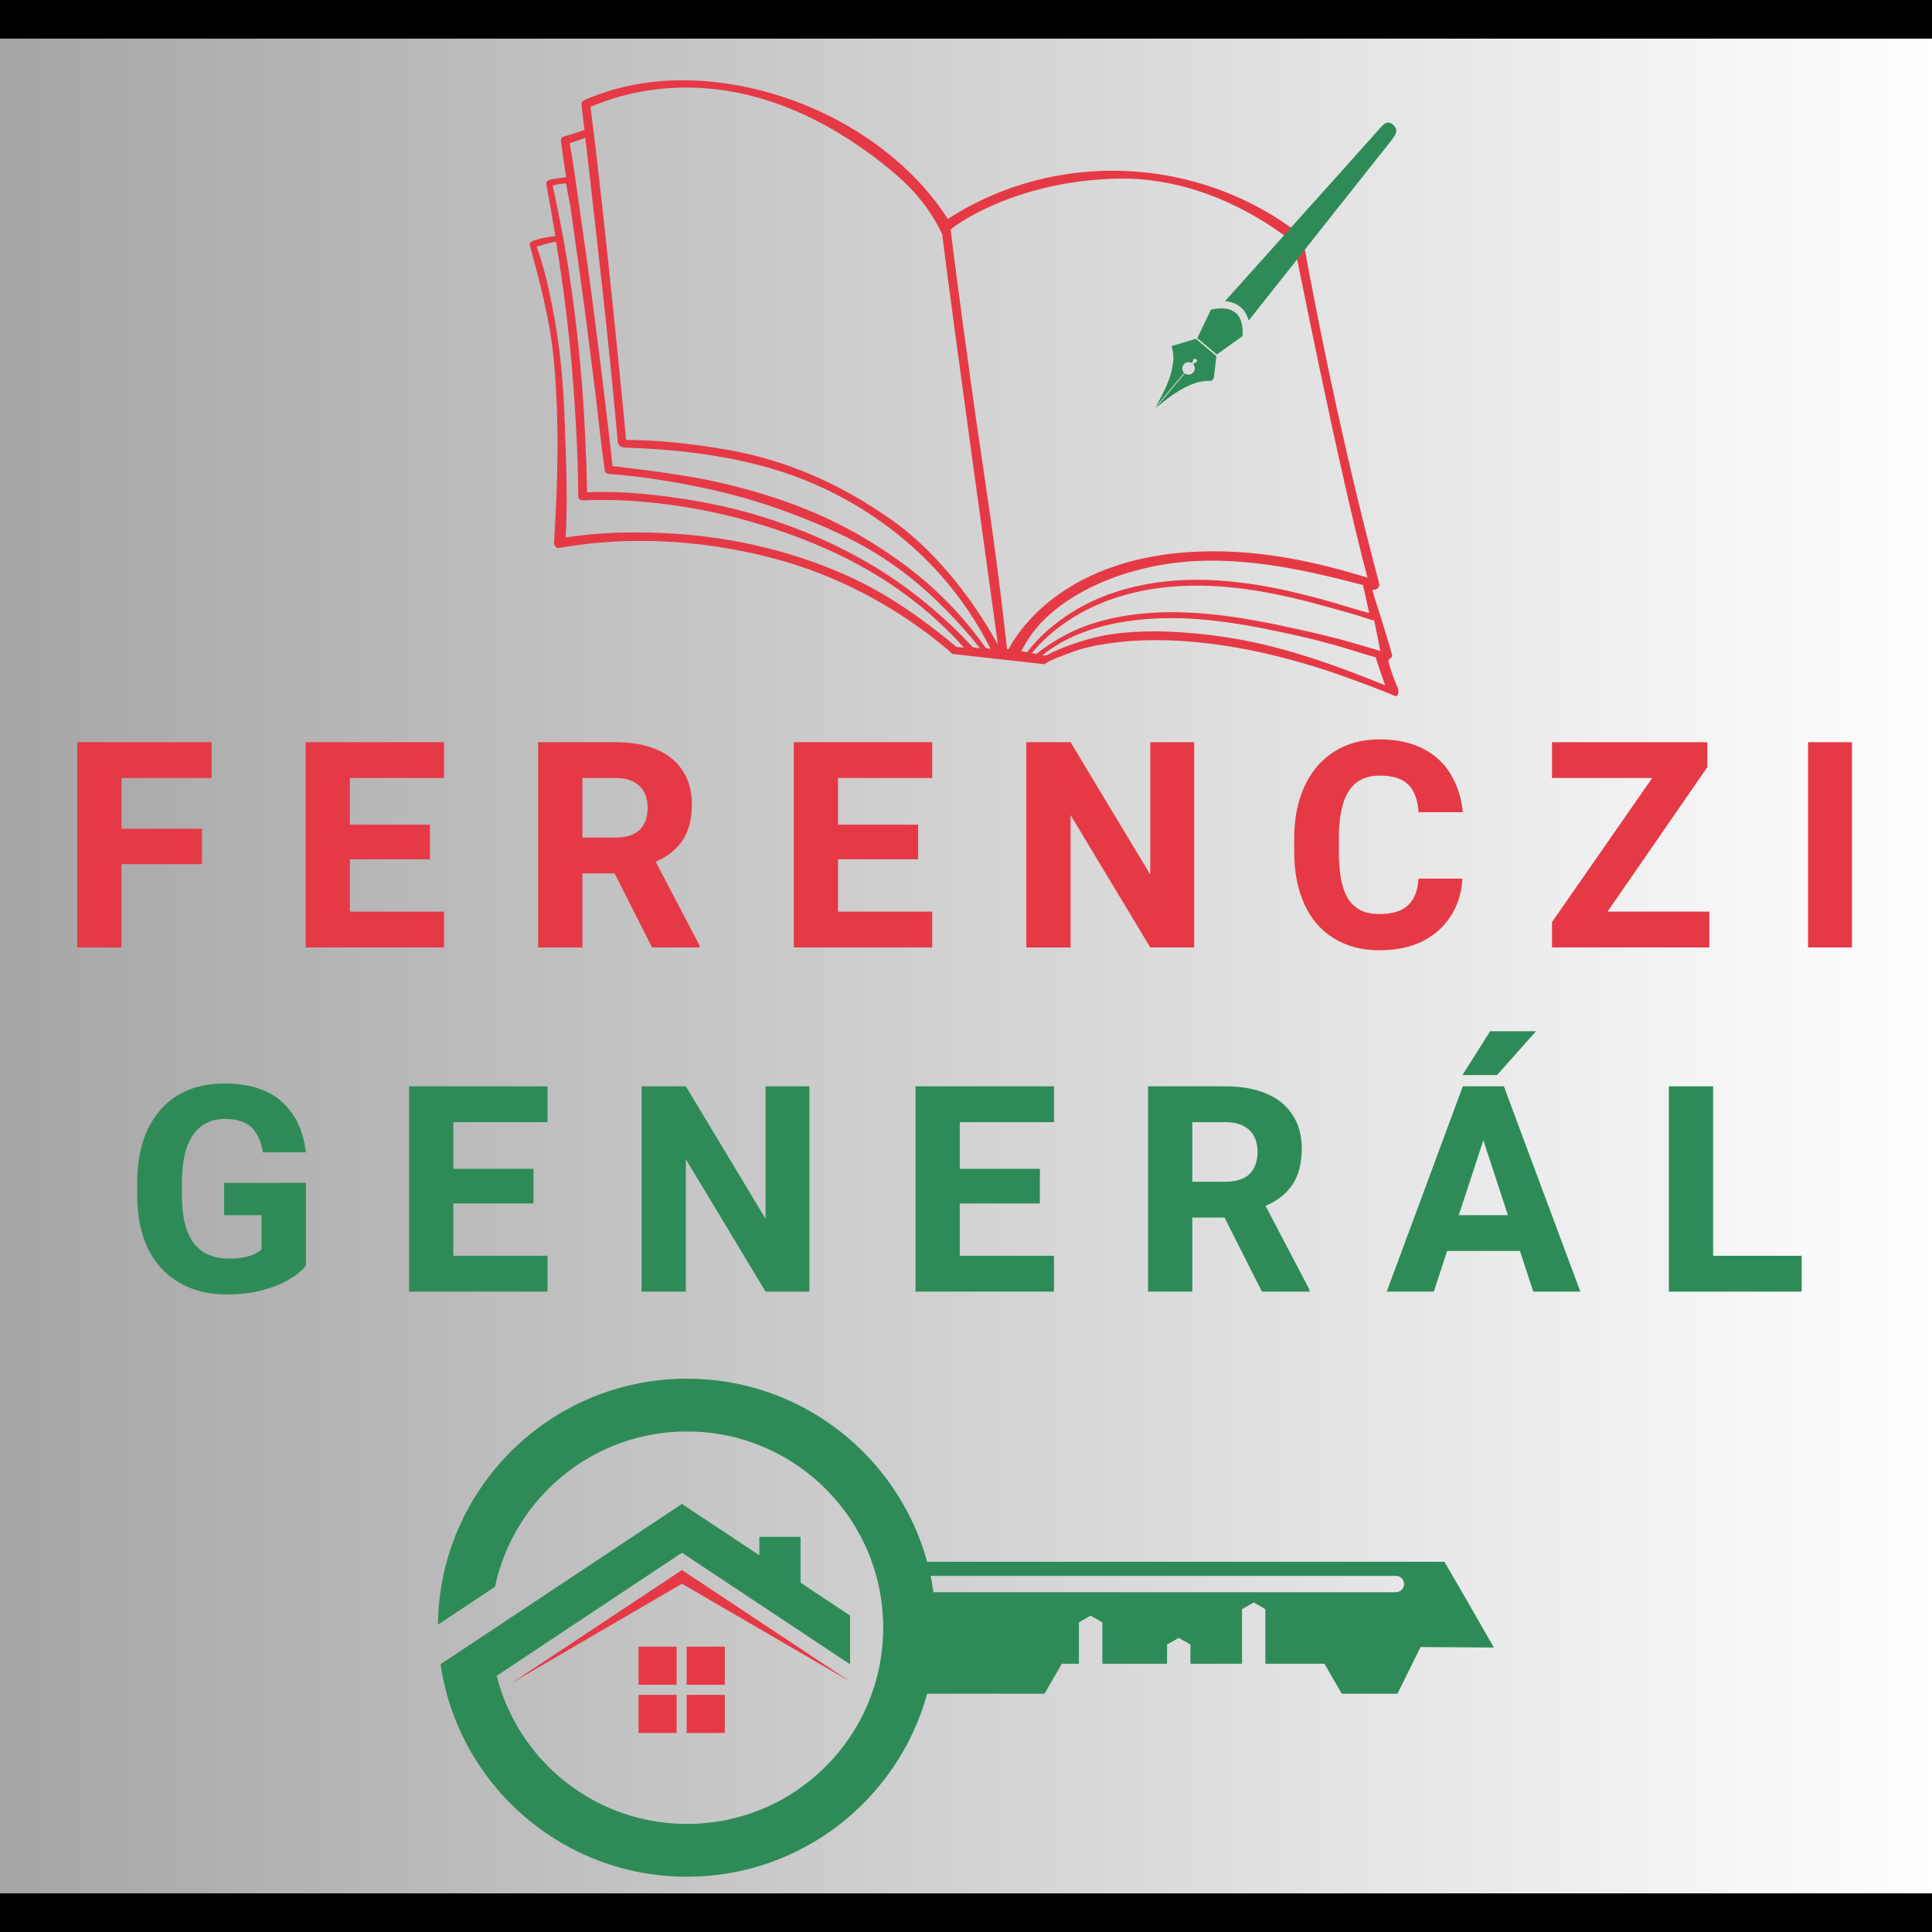
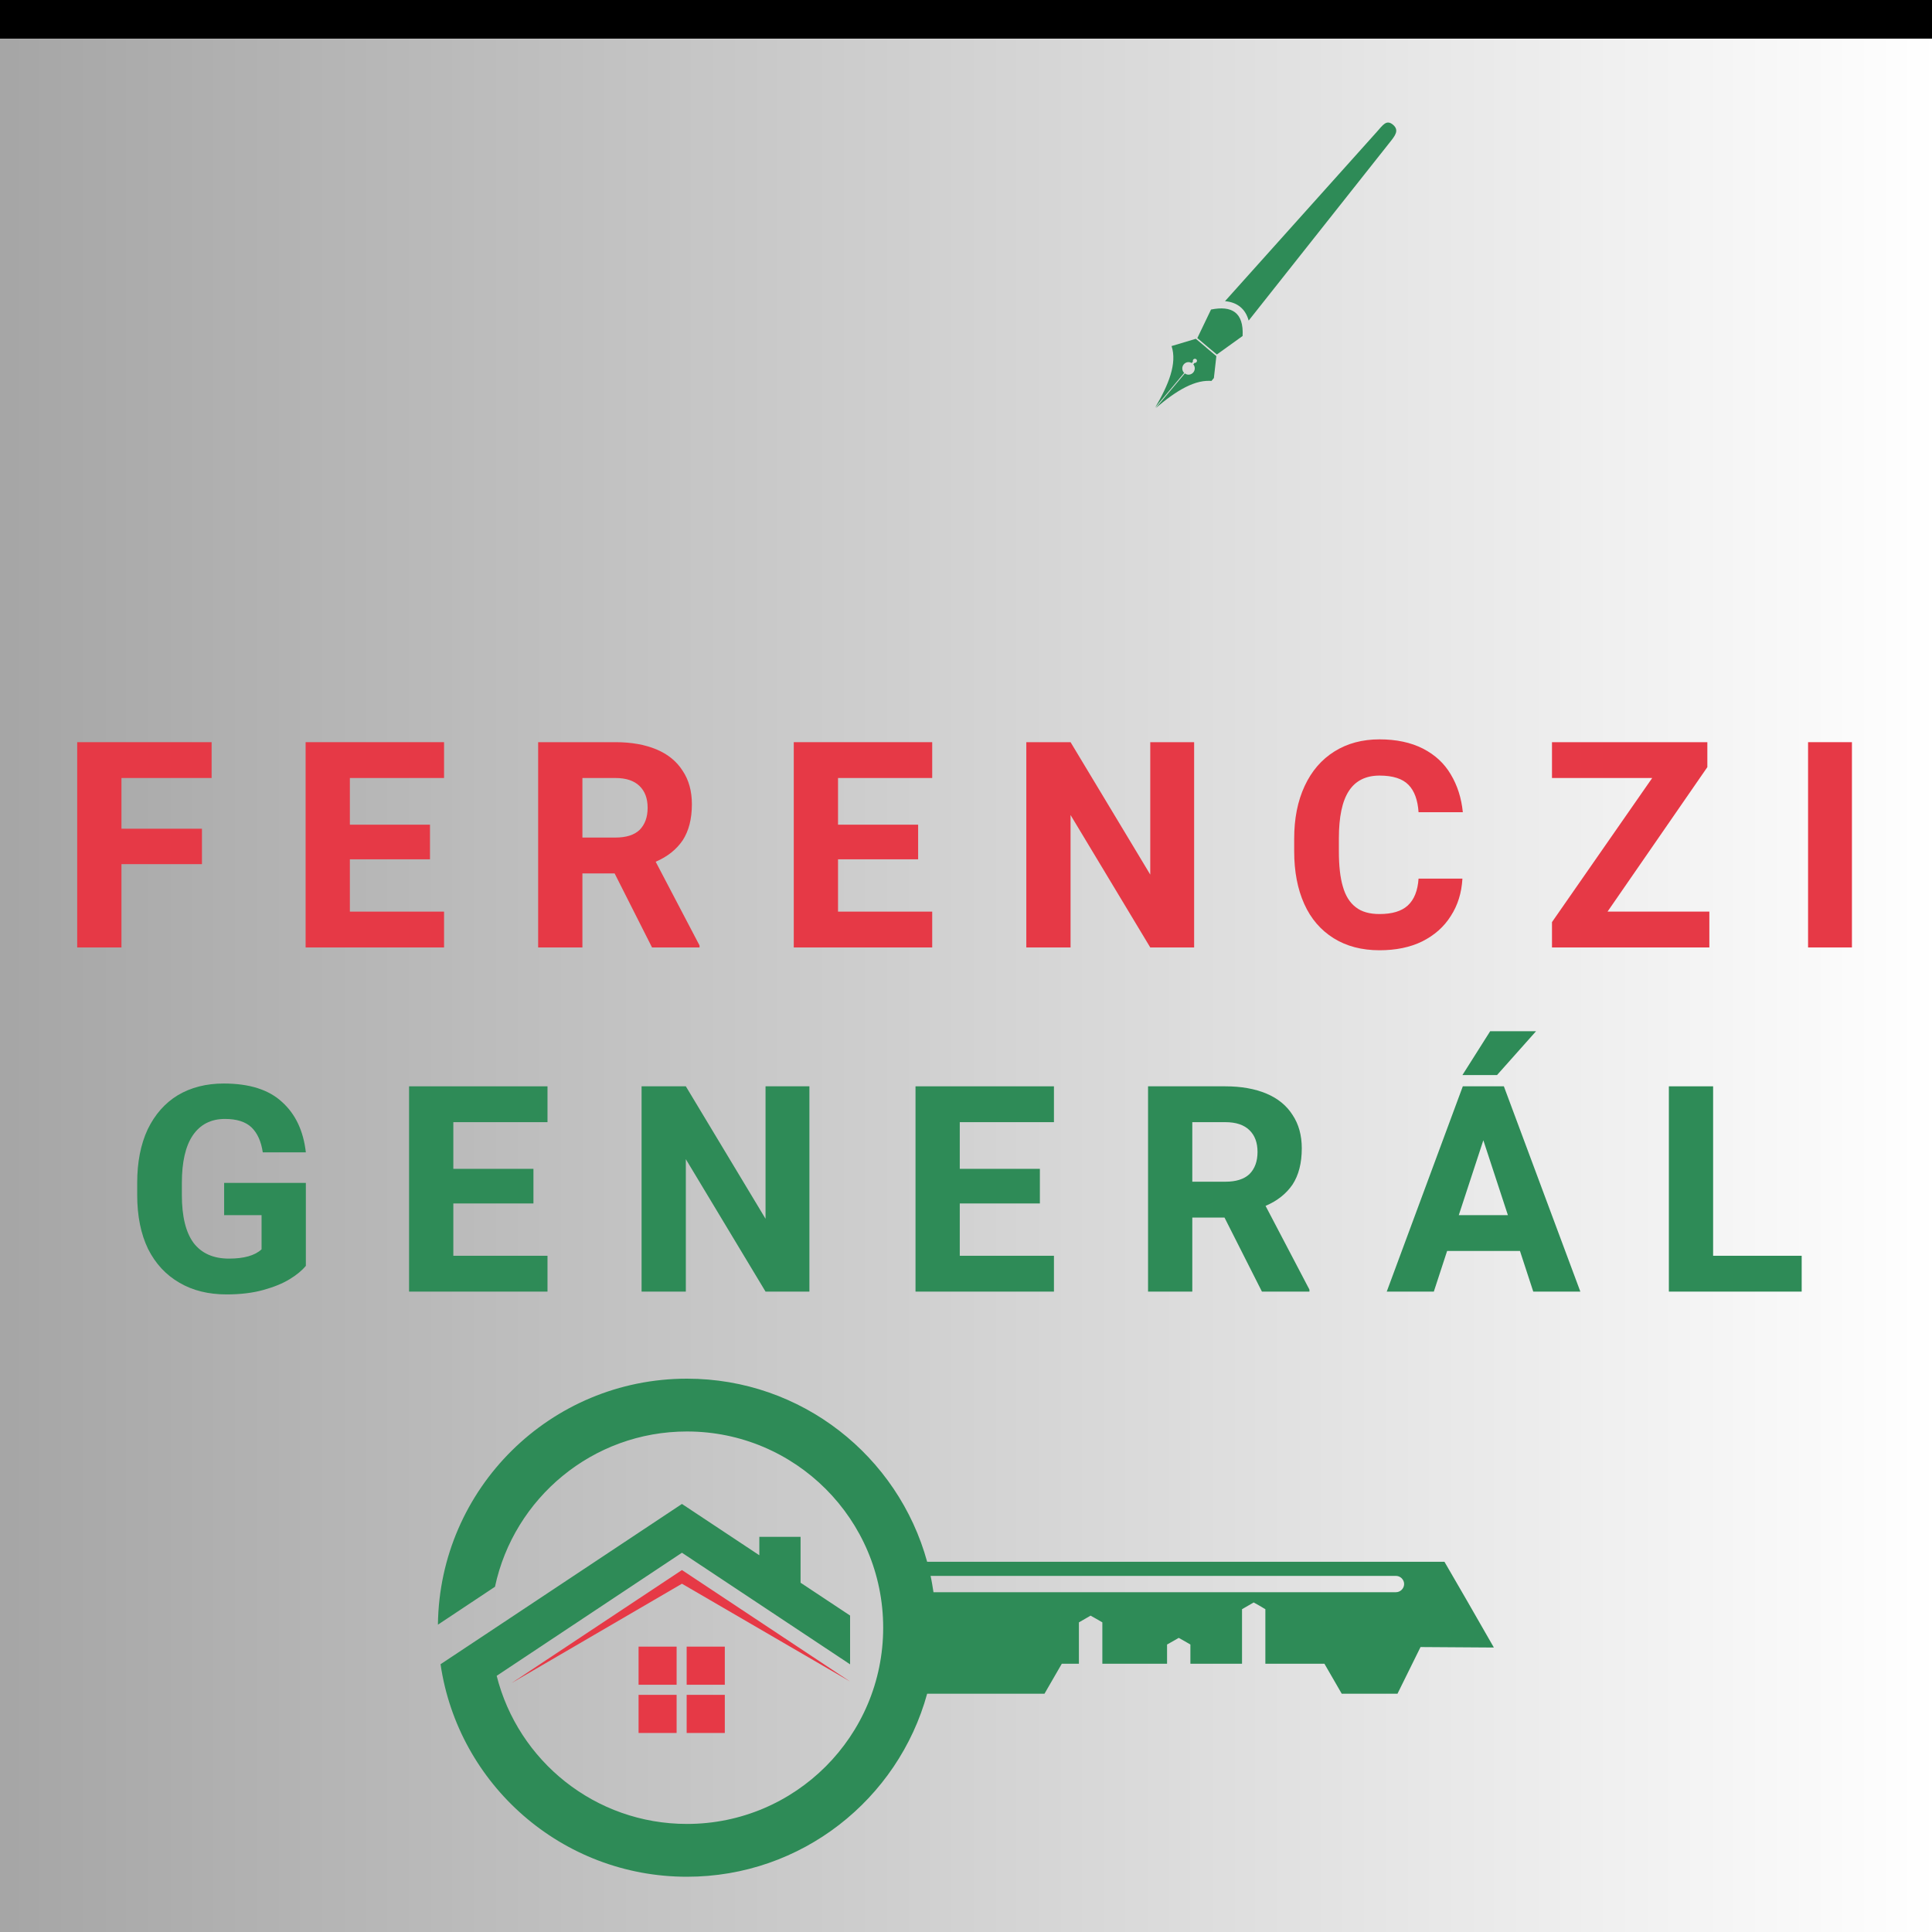
<svg xmlns="http://www.w3.org/2000/svg" width="100" zoomAndPan="magnify" viewBox="0 0 75 75" height="100" preserveAspectRatio="xMidYMid meet" version="1.0">
  <defs>
    <g />
    <linearGradient x1="0" gradientTransform="matrix(0.75, 0, 0, 0.75, 0, -0)" y1="50" x2="100" gradientUnits="userSpaceOnUse" y2="50" id="3bd74a012f">
      <stop stop-opacity="1" stop-color="rgb(65.099%, 65.099%, 65.099%)" offset="0" />
      <stop stop-opacity="1" stop-color="rgb(65.234%, 65.234%, 65.234%)" offset="0.008" />
      <stop stop-opacity="1" stop-color="rgb(65.508%, 65.508%, 65.508%)" offset="0.016" />
      <stop stop-opacity="1" stop-color="rgb(65.781%, 65.781%, 65.781%)" offset="0.023" />
      <stop stop-opacity="1" stop-color="rgb(66.052%, 66.052%, 66.052%)" offset="0.031" />
      <stop stop-opacity="1" stop-color="rgb(66.325%, 66.325%, 66.325%)" offset="0.039" />
      <stop stop-opacity="1" stop-color="rgb(66.599%, 66.599%, 66.599%)" offset="0.047" />
      <stop stop-opacity="1" stop-color="rgb(66.872%, 66.872%, 66.872%)" offset="0.055" />
      <stop stop-opacity="1" stop-color="rgb(67.143%, 67.143%, 67.143%)" offset="0.062" />
      <stop stop-opacity="1" stop-color="rgb(67.416%, 67.416%, 67.416%)" offset="0.07" />
      <stop stop-opacity="1" stop-color="rgb(67.69%, 67.69%, 67.69%)" offset="0.078" />
      <stop stop-opacity="1" stop-color="rgb(67.961%, 67.961%, 67.961%)" offset="0.086" />
      <stop stop-opacity="1" stop-color="rgb(68.234%, 68.234%, 68.234%)" offset="0.094" />
      <stop stop-opacity="1" stop-color="rgb(68.507%, 68.507%, 68.507%)" offset="0.102" />
      <stop stop-opacity="1" stop-color="rgb(68.779%, 68.779%, 68.779%)" offset="0.109" />
      <stop stop-opacity="1" stop-color="rgb(69.052%, 69.052%, 69.052%)" offset="0.117" />
      <stop stop-opacity="1" stop-color="rgb(69.325%, 69.325%, 69.325%)" offset="0.125" />
      <stop stop-opacity="1" stop-color="rgb(69.597%, 69.597%, 69.597%)" offset="0.133" />
      <stop stop-opacity="1" stop-color="rgb(69.87%, 69.87%, 69.87%)" offset="0.141" />
      <stop stop-opacity="1" stop-color="rgb(70.143%, 70.143%, 70.143%)" offset="0.148" />
      <stop stop-opacity="1" stop-color="rgb(70.416%, 70.416%, 70.416%)" offset="0.156" />
      <stop stop-opacity="1" stop-color="rgb(70.688%, 70.688%, 70.688%)" offset="0.164" />
      <stop stop-opacity="1" stop-color="rgb(70.961%, 70.961%, 70.961%)" offset="0.172" />
      <stop stop-opacity="1" stop-color="rgb(71.234%, 71.234%, 71.234%)" offset="0.18" />
      <stop stop-opacity="1" stop-color="rgb(71.506%, 71.506%, 71.506%)" offset="0.188" />
      <stop stop-opacity="1" stop-color="rgb(71.779%, 71.779%, 71.779%)" offset="0.195" />
      <stop stop-opacity="1" stop-color="rgb(72.052%, 72.052%, 72.052%)" offset="0.203" />
      <stop stop-opacity="1" stop-color="rgb(72.324%, 72.324%, 72.324%)" offset="0.211" />
      <stop stop-opacity="1" stop-color="rgb(72.597%, 72.597%, 72.597%)" offset="0.219" />
      <stop stop-opacity="1" stop-color="rgb(72.87%, 72.87%, 72.87%)" offset="0.227" />
      <stop stop-opacity="1" stop-color="rgb(73.141%, 73.141%, 73.141%)" offset="0.234" />
      <stop stop-opacity="1" stop-color="rgb(73.415%, 73.415%, 73.415%)" offset="0.242" />
      <stop stop-opacity="1" stop-color="rgb(73.688%, 73.688%, 73.688%)" offset="0.25" />
      <stop stop-opacity="1" stop-color="rgb(73.959%, 73.959%, 73.959%)" offset="0.258" />
      <stop stop-opacity="1" stop-color="rgb(74.232%, 74.232%, 74.232%)" offset="0.266" />
      <stop stop-opacity="1" stop-color="rgb(74.506%, 74.506%, 74.506%)" offset="0.273" />
      <stop stop-opacity="1" stop-color="rgb(74.779%, 74.779%, 74.779%)" offset="0.281" />
      <stop stop-opacity="1" stop-color="rgb(75.05%, 75.05%, 75.05%)" offset="0.289" />
      <stop stop-opacity="1" stop-color="rgb(75.323%, 75.323%, 75.323%)" offset="0.297" />
      <stop stop-opacity="1" stop-color="rgb(75.597%, 75.597%, 75.597%)" offset="0.305" />
      <stop stop-opacity="1" stop-color="rgb(75.868%, 75.868%, 75.868%)" offset="0.312" />
      <stop stop-opacity="1" stop-color="rgb(76.141%, 76.141%, 76.141%)" offset="0.32" />
      <stop stop-opacity="1" stop-color="rgb(76.414%, 76.414%, 76.414%)" offset="0.328" />
      <stop stop-opacity="1" stop-color="rgb(76.686%, 76.686%, 76.686%)" offset="0.336" />
      <stop stop-opacity="1" stop-color="rgb(76.959%, 76.959%, 76.959%)" offset="0.344" />
      <stop stop-opacity="1" stop-color="rgb(77.232%, 77.232%, 77.232%)" offset="0.352" />
      <stop stop-opacity="1" stop-color="rgb(77.504%, 77.504%, 77.504%)" offset="0.359" />
      <stop stop-opacity="1" stop-color="rgb(77.777%, 77.777%, 77.777%)" offset="0.367" />
      <stop stop-opacity="1" stop-color="rgb(78.05%, 78.05%, 78.05%)" offset="0.375" />
      <stop stop-opacity="1" stop-color="rgb(78.322%, 78.322%, 78.322%)" offset="0.383" />
      <stop stop-opacity="1" stop-color="rgb(78.595%, 78.595%, 78.595%)" offset="0.391" />
      <stop stop-opacity="1" stop-color="rgb(78.868%, 78.868%, 78.868%)" offset="0.398" />
      <stop stop-opacity="1" stop-color="rgb(79.141%, 79.141%, 79.141%)" offset="0.406" />
      <stop stop-opacity="1" stop-color="rgb(79.413%, 79.413%, 79.413%)" offset="0.414" />
      <stop stop-opacity="1" stop-color="rgb(79.686%, 79.686%, 79.686%)" offset="0.422" />
      <stop stop-opacity="1" stop-color="rgb(79.959%, 79.959%, 79.959%)" offset="0.43" />
      <stop stop-opacity="1" stop-color="rgb(80.231%, 80.231%, 80.231%)" offset="0.438" />
      <stop stop-opacity="1" stop-color="rgb(80.504%, 80.504%, 80.504%)" offset="0.445" />
      <stop stop-opacity="1" stop-color="rgb(80.777%, 80.777%, 80.777%)" offset="0.453" />
      <stop stop-opacity="1" stop-color="rgb(81.049%, 81.049%, 81.049%)" offset="0.461" />
      <stop stop-opacity="1" stop-color="rgb(81.322%, 81.322%, 81.322%)" offset="0.469" />
      <stop stop-opacity="1" stop-color="rgb(81.595%, 81.595%, 81.595%)" offset="0.477" />
      <stop stop-opacity="1" stop-color="rgb(81.866%, 81.866%, 81.866%)" offset="0.484" />
      <stop stop-opacity="1" stop-color="rgb(82.14%, 82.14%, 82.14%)" offset="0.492" />
      <stop stop-opacity="1" stop-color="rgb(82.413%, 82.413%, 82.413%)" offset="0.5" />
      <stop stop-opacity="1" stop-color="rgb(82.684%, 82.684%, 82.684%)" offset="0.508" />
      <stop stop-opacity="1" stop-color="rgb(82.957%, 82.957%, 82.957%)" offset="0.516" />
      <stop stop-opacity="1" stop-color="rgb(83.231%, 83.231%, 83.231%)" offset="0.523" />
      <stop stop-opacity="1" stop-color="rgb(83.504%, 83.504%, 83.504%)" offset="0.531" />
      <stop stop-opacity="1" stop-color="rgb(83.775%, 83.775%, 83.775%)" offset="0.539" />
      <stop stop-opacity="1" stop-color="rgb(84.048%, 84.048%, 84.048%)" offset="0.547" />
      <stop stop-opacity="1" stop-color="rgb(84.322%, 84.322%, 84.322%)" offset="0.555" />
      <stop stop-opacity="1" stop-color="rgb(84.593%, 84.593%, 84.593%)" offset="0.562" />
      <stop stop-opacity="1" stop-color="rgb(84.866%, 84.866%, 84.866%)" offset="0.57" />
      <stop stop-opacity="1" stop-color="rgb(85.139%, 85.139%, 85.139%)" offset="0.578" />
      <stop stop-opacity="1" stop-color="rgb(85.411%, 85.411%, 85.411%)" offset="0.586" />
      <stop stop-opacity="1" stop-color="rgb(85.684%, 85.684%, 85.684%)" offset="0.594" />
      <stop stop-opacity="1" stop-color="rgb(85.957%, 85.957%, 85.957%)" offset="0.602" />
      <stop stop-opacity="1" stop-color="rgb(86.229%, 86.229%, 86.229%)" offset="0.609" />
      <stop stop-opacity="1" stop-color="rgb(86.502%, 86.502%, 86.502%)" offset="0.617" />
      <stop stop-opacity="1" stop-color="rgb(86.775%, 86.775%, 86.775%)" offset="0.625" />
      <stop stop-opacity="1" stop-color="rgb(87.047%, 87.047%, 87.047%)" offset="0.633" />
      <stop stop-opacity="1" stop-color="rgb(87.32%, 87.32%, 87.32%)" offset="0.641" />
      <stop stop-opacity="1" stop-color="rgb(87.593%, 87.593%, 87.593%)" offset="0.648" />
      <stop stop-opacity="1" stop-color="rgb(87.866%, 87.866%, 87.866%)" offset="0.656" />
      <stop stop-opacity="1" stop-color="rgb(88.138%, 88.138%, 88.138%)" offset="0.664" />
      <stop stop-opacity="1" stop-color="rgb(88.411%, 88.411%, 88.411%)" offset="0.672" />
      <stop stop-opacity="1" stop-color="rgb(88.684%, 88.684%, 88.684%)" offset="0.68" />
      <stop stop-opacity="1" stop-color="rgb(88.956%, 88.956%, 88.956%)" offset="0.688" />
      <stop stop-opacity="1" stop-color="rgb(89.229%, 89.229%, 89.229%)" offset="0.695" />
      <stop stop-opacity="1" stop-color="rgb(89.502%, 89.502%, 89.502%)" offset="0.703" />
      <stop stop-opacity="1" stop-color="rgb(89.774%, 89.774%, 89.774%)" offset="0.711" />
      <stop stop-opacity="1" stop-color="rgb(90.047%, 90.047%, 90.047%)" offset="0.719" />
      <stop stop-opacity="1" stop-color="rgb(90.32%, 90.32%, 90.32%)" offset="0.727" />
      <stop stop-opacity="1" stop-color="rgb(90.591%, 90.591%, 90.591%)" offset="0.734" />
      <stop stop-opacity="1" stop-color="rgb(90.865%, 90.865%, 90.865%)" offset="0.742" />
      <stop stop-opacity="1" stop-color="rgb(91.138%, 91.138%, 91.138%)" offset="0.75" />
      <stop stop-opacity="1" stop-color="rgb(91.409%, 91.409%, 91.409%)" offset="0.758" />
      <stop stop-opacity="1" stop-color="rgb(91.682%, 91.682%, 91.682%)" offset="0.766" />
      <stop stop-opacity="1" stop-color="rgb(91.956%, 91.956%, 91.956%)" offset="0.773" />
      <stop stop-opacity="1" stop-color="rgb(92.229%, 92.229%, 92.229%)" offset="0.781" />
      <stop stop-opacity="1" stop-color="rgb(92.5%, 92.5%, 92.5%)" offset="0.789" />
      <stop stop-opacity="1" stop-color="rgb(92.773%, 92.773%, 92.773%)" offset="0.797" />
      <stop stop-opacity="1" stop-color="rgb(93.047%, 93.047%, 93.047%)" offset="0.805" />
      <stop stop-opacity="1" stop-color="rgb(93.318%, 93.318%, 93.318%)" offset="0.812" />
      <stop stop-opacity="1" stop-color="rgb(93.591%, 93.591%, 93.591%)" offset="0.82" />
      <stop stop-opacity="1" stop-color="rgb(93.864%, 93.864%, 93.864%)" offset="0.828" />
      <stop stop-opacity="1" stop-color="rgb(94.136%, 94.136%, 94.136%)" offset="0.836" />
      <stop stop-opacity="1" stop-color="rgb(94.409%, 94.409%, 94.409%)" offset="0.844" />
      <stop stop-opacity="1" stop-color="rgb(94.682%, 94.682%, 94.682%)" offset="0.852" />
      <stop stop-opacity="1" stop-color="rgb(94.954%, 94.954%, 94.954%)" offset="0.859" />
      <stop stop-opacity="1" stop-color="rgb(95.227%, 95.227%, 95.227%)" offset="0.867" />
      <stop stop-opacity="1" stop-color="rgb(95.5%, 95.5%, 95.5%)" offset="0.875" />
      <stop stop-opacity="1" stop-color="rgb(95.772%, 95.772%, 95.772%)" offset="0.883" />
      <stop stop-opacity="1" stop-color="rgb(96.045%, 96.045%, 96.045%)" offset="0.891" />
      <stop stop-opacity="1" stop-color="rgb(96.318%, 96.318%, 96.318%)" offset="0.898" />
      <stop stop-opacity="1" stop-color="rgb(96.591%, 96.591%, 96.591%)" offset="0.906" />
      <stop stop-opacity="1" stop-color="rgb(96.863%, 96.863%, 96.863%)" offset="0.914" />
      <stop stop-opacity="1" stop-color="rgb(97.136%, 97.136%, 97.136%)" offset="0.922" />
      <stop stop-opacity="1" stop-color="rgb(97.409%, 97.409%, 97.409%)" offset="0.93" />
      <stop stop-opacity="1" stop-color="rgb(97.681%, 97.681%, 97.681%)" offset="0.938" />
      <stop stop-opacity="1" stop-color="rgb(97.954%, 97.954%, 97.954%)" offset="0.945" />
      <stop stop-opacity="1" stop-color="rgb(98.227%, 98.227%, 98.227%)" offset="0.953" />
      <stop stop-opacity="1" stop-color="rgb(98.499%, 98.499%, 98.499%)" offset="0.961" />
      <stop stop-opacity="1" stop-color="rgb(98.772%, 98.772%, 98.772%)" offset="0.969" />
      <stop stop-opacity="1" stop-color="rgb(99.045%, 99.045%, 99.045%)" offset="0.977" />
      <stop stop-opacity="1" stop-color="rgb(99.316%, 99.316%, 99.316%)" offset="0.984" />
      <stop stop-opacity="1" stop-color="rgb(99.59%, 99.59%, 99.59%)" offset="0.992" />
      <stop stop-opacity="1" stop-color="rgb(99.863%, 99.863%, 99.863%)" offset="1" />
    </linearGradient>
    <clipPath id="957f6af691">
      <path d="M 20 3 L 55 3 L 55 28 L 20 28 Z M 20 3 " clip-rule="nonzero" />
    </clipPath>
    <clipPath id="62b82f2958">
-       <path d="M 32.566 -7.125 L 61.531 19.121 L 42.391 40.242 L 13.426 14 Z M 32.566 -7.125 " clip-rule="nonzero" />
-     </clipPath>
+       </clipPath>
    <clipPath id="6565542323">
      <path d="M 32.566 -7.125 L 61.531 19.121 L 42.391 40.242 L 13.426 14 Z M 32.566 -7.125 " clip-rule="nonzero" />
    </clipPath>
    <clipPath id="8aadb97b1e">
      <path d="M 44 4 L 55 4 L 55 16 L 44 16 Z M 44 4 " clip-rule="nonzero" />
    </clipPath>
    <clipPath id="debded16aa">
      <path d="M 53.258 4.156 L 54.836 5.48 L 45.582 16.512 L 44.004 15.188 Z M 53.258 4.156 " clip-rule="nonzero" />
    </clipPath>
    <clipPath id="b190d84b1b">
      <path d="M 53.258 4.156 L 54.836 5.48 L 45.582 16.512 L 44.004 15.188 Z M 53.258 4.156 " clip-rule="nonzero" />
    </clipPath>
    <clipPath id="4ae054908d">
      <path d="M 17 53.52 L 58 53.52 L 58 72.855 L 17 72.855 Z M 17 53.52 " clip-rule="nonzero" />
    </clipPath>
  </defs>
  <rect x="-7.5" width="90" fill="#ffffff" y="-7.5" height="90" fill-opacity="1" />
  <rect x="-7.5" fill="url(#3bd74a012f)" width="90" y="-7.5" height="90" />
  <g clip-path="url(#957f6af691)">
    <g clip-path="url(#62b82f2958)">
      <g clip-path="url(#6565542323)">
        <path fill="#e63946" d="M 54.285 26.773 C 54.285 26.73 54.07 26.336 53.891 25.645 C 53.883 25.617 54.059 25.496 54.051 25.469 C 53.781 24.453 53.324 23.137 53.273 22.891 C 53.406 22.93 53.586 22.816 53.535 22.637 C 52.359 18.207 51.387 13.723 50.566 9.215 C 50.566 9.215 50.559 9.211 50.566 9.207 C 50.551 9.172 50.527 9.152 50.508 9.133 C 50.5 9.125 50.496 9.121 50.488 9.117 C 46.555 6.047 40.98 5.785 36.797 8.5 C 34.625 5.125 30.285 3.059 26.324 3.117 C 25.102 3.133 23.883 3.375 22.758 3.852 C 22.723 3.867 22.566 3.926 22.574 4.031 C 22.602 4.371 22.652 4.711 22.691 5.051 C 22.68 5.051 22.664 5.059 22.652 5.059 C 22.398 5.141 22.145 5.227 21.887 5.301 C 21.824 5.312 21.766 5.387 21.773 5.457 C 21.832 5.93 21.902 6.395 21.977 6.871 C 21.688 6.945 21.168 6.918 21.207 7.141 C 21.332 7.812 21.449 8.496 21.559 9.164 C 21.527 9.164 20.508 9.293 20.562 9.488 C 20.965 10.988 21.34 12.387 21.488 13.867 C 21.641 15.414 21.664 16.98 21.625 18.531 C 21.605 19.387 21.555 20.242 21.508 21.094 C 21.508 21.188 21.613 21.293 21.703 21.273 C 24.023 20.859 26.414 20.926 28.715 21.375 C 29.914 21.605 31.105 21.949 32.23 22.426 C 33.379 22.906 34.477 23.516 35.5 24.23 C 35.941 24.535 36.402 24.891 36.766 25.199 C 36.852 25.277 36.945 25.363 36.973 25.387 L 40.543 25.785 C 40.82 25.594 41.305 25.434 41.516 25.352 C 41.984 25.168 42.48 25.062 42.969 24.988 C 43.496 24.906 44.027 24.863 44.551 24.855 C 46.625 24.812 48.707 25.195 50.691 25.777 C 51.777 26.086 53.531 26.75 54.148 27.016 C 54.285 27.066 54.293 26.871 54.285 26.773 Z M 37.137 25.117 C 35.793 24 34.398 23.012 32.793 22.305 C 30.531 21.305 28.074 20.781 25.617 20.688 C 24.371 20.641 23.195 20.672 21.961 20.863 C 22.039 19.398 21.977 17.945 21.926 16.473 C 21.879 14.926 21.738 13.371 21.43 11.848 C 21.273 11.066 21.105 10.328 20.832 9.574 C 21.281 9.438 21.324 9.434 21.586 9.375 C 21.723 10.215 21.848 11.062 21.953 11.906 C 22.148 13.477 22.281 15.047 22.363 16.625 C 22.414 17.512 22.441 18.398 22.449 19.289 C 22.449 19.363 22.523 19.418 22.594 19.422 C 25.031 19.316 27.707 19.754 30.023 20.52 C 32.312 21.281 34.262 22.258 36.094 23.832 C 36.426 24.125 36.992 24.648 37.418 25.141 C 37.375 25.141 37.18 25.113 37.137 25.117 Z M 37.762 25.125 C 36.59 23.852 35.133 22.668 33.621 21.805 C 31.5 20.586 29.141 19.781 26.723 19.398 C 25.402 19.188 24.125 19.055 22.793 19.109 C 22.723 15.965 22.504 13.086 21.996 9.98 C 21.855 9.125 21.637 8.047 21.457 7.199 C 21.66 7.152 21.855 7.121 21.973 7.121 C 22.02 7.426 22.086 7.676 22.137 7.984 C 22.254 8.805 22.371 9.625 22.484 10.441 C 22.715 12.098 22.926 13.754 23.133 15.418 C 23.242 16.363 23.34 17.312 23.477 18.254 C 23.484 18.348 23.547 18.395 23.637 18.398 C 24.809 18.484 25.988 18.668 27.141 18.906 C 28.293 19.141 29.434 19.457 30.535 19.867 C 32.754 20.699 34.484 21.516 36.406 23.359 C 36.875 23.816 37.656 24.648 38.043 25.172 C 38.004 25.168 37.801 25.125 37.762 25.125 Z M 38.273 25.16 C 36.977 23.332 35.605 22.227 34.367 21.398 C 32.375 20.062 30.266 19.27 27.938 18.734 C 26.648 18.438 25.086 18.25 23.777 18.094 C 23.699 17.301 23.598 16.504 23.504 15.703 C 23.402 14.867 23.301 14.027 23.191 13.184 C 22.984 11.523 22.754 9.863 22.516 8.211 C 22.391 7.332 22.273 6.438 22.117 5.559 C 22.316 5.488 22.523 5.422 22.723 5.352 C 23.172 9.277 23.629 13.199 23.98 17.137 C 24.004 17.355 24.141 17.367 24.379 17.383 C 26.629 17.453 29.09 17.781 31.195 18.617 C 33.371 19.484 36.508 21.371 38.418 25.117 C 38.43 25.141 38.441 25.16 38.449 25.188 Z M 34.605 20.176 C 32.602 18.77 30.547 17.871 28.266 17.465 C 27.043 17.25 25.543 17.07 24.305 17.082 C 24.309 17.066 23.488 8.484 22.922 4.145 C 23.66 3.867 28.473 1.641 34.48 6.523 C 35.293 7.191 36.004 7.906 36.574 9.086 C 36.949 12.16 38.699 24.734 38.738 25.02 C 38.719 25.016 37.203 22.004 34.605 20.176 Z M 39.148 25.203 C 39.133 25.199 39.109 25.199 39.094 25.195 C 39.055 24.832 39.008 24.465 38.969 24.117 C 38.887 23.391 38.797 22.668 38.703 21.949 C 38.512 20.477 38.293 19.016 38.078 17.551 C 37.672 14.863 36.98 9.609 36.902 8.918 C 36.895 8.871 39.32 7.004 43.43 6.934 C 45.887 6.891 48.289 7.902 50.219 9.414 C 50.238 9.438 51.934 18.105 53.086 22.426 C 51.035 21.789 48.93 21.352 46.773 21.406 C 40.785 21.539 39.176 25.207 39.148 25.203 Z M 39.875 25.316 C 39.805 25.305 39.719 25.293 39.648 25.277 C 39.727 25.121 39.82 24.961 39.918 24.809 C 40.297 24.227 40.816 23.742 41.391 23.355 C 42.566 22.555 44.023 22.074 45.422 21.875 C 47.93 21.52 50.484 22.074 52.91 22.711 C 53.031 23.23 53.078 23.469 53.148 23.797 C 52.656 23.668 52.168 23.508 51.676 23.367 C 51.133 23.211 50.586 23.074 50.039 22.945 C 48.988 22.707 47.902 22.547 46.82 22.512 C 44.762 22.453 42.664 22.902 41.016 24.184 C 40.582 24.516 40.195 24.895 39.875 25.316 Z M 40.055 25.352 C 40.305 25.055 40.582 24.77 40.883 24.527 C 41.684 23.867 42.609 23.402 43.605 23.117 C 45.57 22.543 47.668 22.68 49.656 23.094 C 50.258 23.219 50.855 23.371 51.441 23.535 C 52.047 23.703 52.664 23.863 53.266 24.074 C 53.289 24.082 53.316 24.074 53.336 24.062 C 53.352 24.105 53.352 24.152 53.367 24.195 C 53.414 24.395 53.582 25.266 53.586 25.273 C 53.535 25.25 52.262 24.879 51.973 24.805 C 51.41 24.66 50.84 24.523 50.266 24.402 C 49.281 24.18 48.277 23.988 47.27 23.871 C 46.266 23.762 45.254 23.719 44.25 23.828 C 43.254 23.934 42.258 24.176 41.363 24.648 C 40.965 24.855 40.582 25.105 40.23 25.387 C 40.172 25.375 40.109 25.359 40.055 25.352 Z M 47.965 24.797 C 46.938 24.621 45.895 24.52 44.852 24.508 C 44.309 24.508 43.77 24.535 43.227 24.609 C 42.711 24.68 42.188 24.816 41.699 24.984 C 41.355 25.102 40.949 25.258 40.637 25.438 C 40.637 25.438 40.527 25.445 40.461 25.438 C 40.688 25.254 40.93 25.094 41.188 24.949 C 42.051 24.461 43.051 24.199 44.02 24.082 C 45.977 23.836 47.949 24.152 49.867 24.566 C 50.492 24.699 51.105 24.848 51.719 25.016 C 52.031 25.098 52.348 25.203 52.652 25.293 C 52.805 25.336 52.949 25.383 53.094 25.43 C 53.195 25.461 53.297 25.488 53.402 25.512 C 53.418 25.562 53.434 25.613 53.453 25.672 C 53.488 25.777 53.52 25.867 53.551 25.973 C 53.625 26.184 53.699 26.387 53.77 26.602 C 51.91 25.848 49.957 25.141 47.965 24.797 Z M 47.965 24.797 " fill-opacity="1" fill-rule="nonzero" />
      </g>
    </g>
  </g>
  <g clip-path="url(#8aadb97b1e)">
    <g clip-path="url(#debded16aa)">
      <g clip-path="url(#b190d84b1b)">
        <path fill="#2e8b57" d="M 47.555 11.691 L 53.449 5.117 C 53.676 4.867 53.816 4.625 54.074 4.84 C 54.332 5.059 54.156 5.27 53.945 5.535 L 48.473 12.445 C 48.348 11.988 48.031 11.734 47.555 11.691 Z M 47.219 13.824 L 47.109 14.797 C 46.406 14.695 45.645 15.18 44.867 15.84 L 45.996 14.496 C 46.098 14.574 46.242 14.555 46.324 14.457 C 46.402 14.363 46.398 14.23 46.324 14.145 L 46.371 14.086 C 46.398 14.09 46.43 14.082 46.445 14.059 C 46.477 14.023 46.473 13.973 46.438 13.945 C 46.402 13.918 46.352 13.922 46.324 13.957 C 46.305 13.977 46.301 14.008 46.312 14.035 L 46.262 14.094 C 46.164 14.031 46.031 14.051 45.953 14.145 C 45.871 14.242 45.879 14.387 45.969 14.477 L 44.844 15.82 C 45.363 14.941 45.703 14.109 45.48 13.434 L 46.422 13.152 L 46.809 13.477 L 46.832 13.5 Z M 48.238 13.043 L 47.238 13.762 L 46.859 13.445 L 46.48 13.125 L 47.012 12.016 C 47.816 11.855 48.285 12.125 48.238 13.043 Z M 48.238 13.043 " fill-opacity="1" fill-rule="evenodd" />
      </g>
    </g>
  </g>
  <g fill="#e63946" fill-opacity="1">
    <g transform="translate(2.309, 36.78)">
      <g>
        <path d="M 2.406 -6.578 L 2.406 -4.609 L 5.531 -4.609 L 5.531 -3.234 L 2.406 -3.234 L 2.406 0 L 0.688 0 L 0.688 -7.969 L 5.906 -7.969 L 5.906 -6.578 Z M 2.406 -6.578 " />
      </g>
    </g>
  </g>
  <g fill="#e63946" fill-opacity="1">
    <g transform="translate(11.176, 36.78)">
      <g>
        <path d="M 6.062 -1.391 L 6.062 0 L 0.688 0 L 0.688 -7.969 L 6.062 -7.969 L 6.062 -6.578 L 2.406 -6.578 L 2.406 -4.766 L 5.516 -4.766 L 5.516 -3.422 L 2.406 -3.422 L 2.406 -1.391 Z M 6.062 -1.391 " />
      </g>
    </g>
  </g>
  <g fill="#e63946" fill-opacity="1">
    <g transform="translate(20.203, 36.78)">
      <g>
        <path d="M 6.953 -0.078 L 6.953 0 L 5.109 0 L 3.656 -2.875 L 2.406 -2.875 L 2.406 0 L 0.688 0 L 0.688 -7.969 L 3.688 -7.969 C 4.301 -7.969 4.832 -7.875 5.281 -7.688 C 5.727 -7.5 6.066 -7.223 6.297 -6.859 C 6.535 -6.504 6.656 -6.07 6.656 -5.562 C 6.656 -4.988 6.535 -4.52 6.297 -4.156 C 6.055 -3.801 5.707 -3.523 5.25 -3.328 Z M 2.406 -4.266 L 3.688 -4.266 C 4.102 -4.266 4.414 -4.363 4.625 -4.562 C 4.832 -4.77 4.938 -5.055 4.938 -5.422 C 4.938 -5.785 4.832 -6.066 4.625 -6.266 C 4.414 -6.473 4.102 -6.578 3.688 -6.578 L 2.406 -6.578 Z M 2.406 -4.266 " />
      </g>
    </g>
  </g>
  <g fill="#e63946" fill-opacity="1">
    <g transform="translate(30.126, 36.78)">
      <g>
        <path d="M 6.062 -1.391 L 6.062 0 L 0.688 0 L 0.688 -7.969 L 6.062 -7.969 L 6.062 -6.578 L 2.406 -6.578 L 2.406 -4.766 L 5.516 -4.766 L 5.516 -3.422 L 2.406 -3.422 L 2.406 -1.391 Z M 6.062 -1.391 " />
      </g>
    </g>
  </g>
  <g fill="#e63946" fill-opacity="1">
    <g transform="translate(39.153, 36.78)">
      <g>
        <path d="M 5.5 0 L 2.406 -5.141 L 2.406 0 L 0.688 0 L 0.688 -7.969 L 2.406 -7.969 L 5.5 -2.828 L 5.5 -7.969 L 7.203 -7.969 L 7.203 0 Z M 5.5 0 " />
      </g>
    </g>
  </g>
  <g fill="#e63946" fill-opacity="1">
    <g transform="translate(49.787, 36.78)">
      <g>
        <path d="M 6.984 -2.672 C 6.953 -2.117 6.801 -1.633 6.531 -1.219 C 6.27 -0.801 5.898 -0.473 5.422 -0.234 C 4.953 -0.004 4.398 0.109 3.766 0.109 C 3.078 0.109 2.484 -0.047 1.984 -0.359 C 1.484 -0.672 1.102 -1.113 0.844 -1.688 C 0.582 -2.27 0.453 -2.953 0.453 -3.734 L 0.453 -4.219 C 0.453 -5 0.586 -5.68 0.859 -6.266 C 1.129 -6.848 1.516 -7.297 2.016 -7.609 C 2.516 -7.922 3.098 -8.078 3.766 -8.078 C 4.422 -8.078 4.984 -7.957 5.453 -7.719 C 5.922 -7.477 6.281 -7.145 6.531 -6.719 C 6.789 -6.289 6.945 -5.801 7 -5.25 L 5.281 -5.25 C 5.25 -5.727 5.117 -6.082 4.891 -6.312 C 4.66 -6.551 4.285 -6.672 3.766 -6.672 C 3.234 -6.672 2.836 -6.473 2.578 -6.078 C 2.316 -5.68 2.188 -5.066 2.188 -4.234 L 2.188 -3.734 C 2.188 -3.172 2.238 -2.711 2.344 -2.359 C 2.445 -2.004 2.613 -1.738 2.844 -1.562 C 3.07 -1.383 3.379 -1.297 3.766 -1.297 C 4.254 -1.297 4.617 -1.406 4.859 -1.625 C 5.109 -1.852 5.25 -2.203 5.281 -2.672 Z M 6.984 -2.672 " />
      </g>
    </g>
  </g>
  <g fill="#e63946" fill-opacity="1">
    <g transform="translate(59.857, 36.78)">
      <g>
        <path d="M 6.5 -1.391 L 6.5 0 L 0.391 0 L 0.391 -0.984 L 4.281 -6.578 L 0.391 -6.578 L 0.391 -7.969 L 6.422 -7.969 L 6.422 -7 L 2.547 -1.391 Z M 6.5 -1.391 " />
      </g>
    </g>
  </g>
  <g fill="#e63946" fill-opacity="1">
    <g transform="translate(69.392, 36.78)">
      <g>
        <path d="M 0.797 0 L 0.797 -7.969 L 2.5 -7.969 L 2.5 0 Z M 0.797 0 " />
      </g>
    </g>
  </g>
  <g fill="#2e8b57" fill-opacity="1">
    <g transform="translate(4.826, 50.14)">
      <g>
        <path d="M 7.047 -1 C 6.898 -0.82 6.691 -0.648 6.422 -0.484 C 6.148 -0.316 5.805 -0.176 5.391 -0.062 C 4.984 0.051 4.508 0.109 3.969 0.109 C 3.27 0.109 2.66 -0.039 2.141 -0.344 C 1.617 -0.645 1.211 -1.082 0.922 -1.656 C 0.641 -2.238 0.5 -2.938 0.5 -3.75 L 0.5 -4.219 C 0.5 -5.02 0.633 -5.711 0.906 -6.297 C 1.188 -6.879 1.578 -7.32 2.078 -7.625 C 2.586 -7.926 3.18 -8.078 3.859 -8.078 C 4.859 -8.078 5.613 -7.836 6.125 -7.359 C 6.645 -6.891 6.953 -6.238 7.047 -5.406 L 5.375 -5.406 C 5.312 -5.832 5.164 -6.156 4.938 -6.375 C 4.707 -6.594 4.363 -6.703 3.906 -6.703 C 3.363 -6.703 2.945 -6.488 2.656 -6.062 C 2.375 -5.645 2.234 -5.031 2.234 -4.219 L 2.234 -3.75 C 2.234 -2.926 2.383 -2.305 2.688 -1.891 C 3 -1.484 3.457 -1.281 4.062 -1.281 C 4.645 -1.281 5.066 -1.398 5.328 -1.641 L 5.328 -2.969 L 3.875 -2.969 L 3.875 -4.219 L 7.047 -4.219 Z M 7.047 -1 " />
      </g>
    </g>
  </g>
  <g fill="#2e8b57" fill-opacity="1">
    <g transform="translate(15.192, 50.14)">
      <g>
        <path d="M 6.062 -1.391 L 6.062 0 L 0.688 0 L 0.688 -7.969 L 6.062 -7.969 L 6.062 -6.578 L 2.406 -6.578 L 2.406 -4.766 L 5.516 -4.766 L 5.516 -3.422 L 2.406 -3.422 L 2.406 -1.391 Z M 6.062 -1.391 " />
      </g>
    </g>
  </g>
  <g fill="#2e8b57" fill-opacity="1">
    <g transform="translate(24.218, 50.14)">
      <g>
        <path d="M 5.5 0 L 2.406 -5.141 L 2.406 0 L 0.688 0 L 0.688 -7.969 L 2.406 -7.969 L 5.5 -2.828 L 5.5 -7.969 L 7.203 -7.969 L 7.203 0 Z M 5.5 0 " />
      </g>
    </g>
  </g>
  <g fill="#2e8b57" fill-opacity="1">
    <g transform="translate(34.852, 50.14)">
      <g>
        <path d="M 6.062 -1.391 L 6.062 0 L 0.688 0 L 0.688 -7.969 L 6.062 -7.969 L 6.062 -6.578 L 2.406 -6.578 L 2.406 -4.766 L 5.516 -4.766 L 5.516 -3.422 L 2.406 -3.422 L 2.406 -1.391 Z M 6.062 -1.391 " />
      </g>
    </g>
  </g>
  <g fill="#2e8b57" fill-opacity="1">
    <g transform="translate(43.879, 50.14)">
      <g>
        <path d="M 6.953 -0.078 L 6.953 0 L 5.109 0 L 3.656 -2.875 L 2.406 -2.875 L 2.406 0 L 0.688 0 L 0.688 -7.969 L 3.688 -7.969 C 4.301 -7.969 4.832 -7.875 5.281 -7.688 C 5.727 -7.5 6.066 -7.223 6.297 -6.859 C 6.535 -6.504 6.656 -6.07 6.656 -5.562 C 6.656 -4.988 6.535 -4.52 6.297 -4.156 C 6.055 -3.801 5.707 -3.523 5.25 -3.328 Z M 2.406 -4.266 L 3.688 -4.266 C 4.102 -4.266 4.414 -4.363 4.625 -4.562 C 4.832 -4.77 4.938 -5.055 4.938 -5.422 C 4.938 -5.785 4.832 -6.066 4.625 -6.266 C 4.414 -6.473 4.102 -6.578 3.688 -6.578 L 2.406 -6.578 Z M 2.406 -4.266 " />
      </g>
    </g>
  </g>
  <g fill="#2e8b57" fill-opacity="1">
    <g transform="translate(53.802, 50.14)">
      <g>
        <path d="M 5.203 -1.578 L 2.375 -1.578 L 1.859 0 L 0.031 0 L 2.984 -7.969 L 4.578 -7.969 L 7.547 0 L 5.719 0 Z M 4.734 -2.969 L 3.781 -5.875 L 2.828 -2.969 Z M 5.828 -10.109 L 4.312 -8.406 L 2.969 -8.406 L 4.047 -10.109 Z M 5.828 -10.109 " />
      </g>
    </g>
  </g>
  <g fill="#2e8b57" fill-opacity="1">
    <g transform="translate(64.097, 50.14)">
      <g>
        <path d="M 5.844 -1.391 L 5.844 0 L 0.688 0 L 0.688 -7.969 L 2.406 -7.969 L 2.406 -1.391 Z M 5.844 -1.391 " />
      </g>
    </g>
  </g>
  <g clip-path="url(#4ae054908d)">
    <path fill="#2e8b57" d="M 35.992 60.629 C 34.867 56.531 31.121 53.52 26.668 53.52 C 21.367 53.52 17.062 57.781 17 63.07 L 19.215 61.598 C 19.949 58.156 23.004 55.57 26.668 55.57 C 30.875 55.57 34.285 58.98 34.285 63.188 C 34.285 67.395 30.875 70.805 26.668 70.805 C 23.102 70.805 20.113 68.359 19.281 65.055 L 26.473 60.277 L 33 64.609 L 33 62.715 L 31.078 61.441 L 31.078 59.66 L 29.477 59.66 L 29.477 60.375 L 26.473 58.383 L 19.051 63.312 L 17.102 64.605 C 17.785 69.273 21.809 72.855 26.668 72.855 C 31.121 72.855 34.867 69.844 35.992 65.75 L 40.547 65.75 L 41.219 64.586 L 41.883 64.586 L 41.883 62.98 L 42.113 62.848 L 42.336 62.719 L 42.566 62.848 L 42.793 62.98 L 42.793 64.586 L 45.305 64.586 L 45.305 63.84 L 45.535 63.711 L 45.758 63.582 L 45.988 63.711 L 46.211 63.84 L 46.211 64.586 L 48.215 64.586 L 48.215 62.469 L 48.445 62.336 L 48.668 62.207 L 48.898 62.336 L 49.121 62.469 L 49.121 64.586 L 51.414 64.586 L 52.086 65.75 L 54.25 65.75 L 55.145 63.938 L 57.992 63.957 L 56.934 62.113 L 56.074 60.629 Z M 37.27 61.809 L 36.238 61.809 C 36.203 61.594 36.172 61.383 36.125 61.176 L 54.191 61.176 C 54.363 61.176 54.508 61.32 54.508 61.492 C 54.508 61.664 54.363 61.809 54.191 61.809 Z M 37.27 61.809 " fill-opacity="1" fill-rule="evenodd" />
  </g>
  <path fill="#e63946" d="M 33 65.277 L 26.473 60.949 L 19.859 65.336 L 26.473 61.48 Z M 28.137 65.402 L 28.137 63.922 L 26.656 63.922 L 26.656 65.402 Z M 26.266 65.402 L 26.266 63.922 L 24.789 63.922 L 24.789 65.402 Z M 26.266 65.793 L 24.789 65.793 L 24.789 67.273 L 26.266 67.273 Z M 26.656 65.793 L 26.656 67.273 L 28.137 67.273 L 28.137 65.793 Z M 26.656 65.793 " fill-opacity="1" fill-rule="evenodd" />
  <path stroke-linecap="butt" transform="matrix(0.75, 0, 0, 0.75, 0, -1.5)" fill="none" stroke-linejoin="miter" d="M -0 2 L 100 2 " stroke="#000000" stroke-width="4" stroke-opacity="1" stroke-miterlimit="4" />
-   <path stroke-linecap="butt" transform="matrix(0.75, 0, 0, 0.75, 0, 73.5)" fill="none" stroke-linejoin="miter" d="M -0 2 L 100 2 " stroke="#000000" stroke-width="4" stroke-opacity="1" stroke-miterlimit="4" />
</svg>